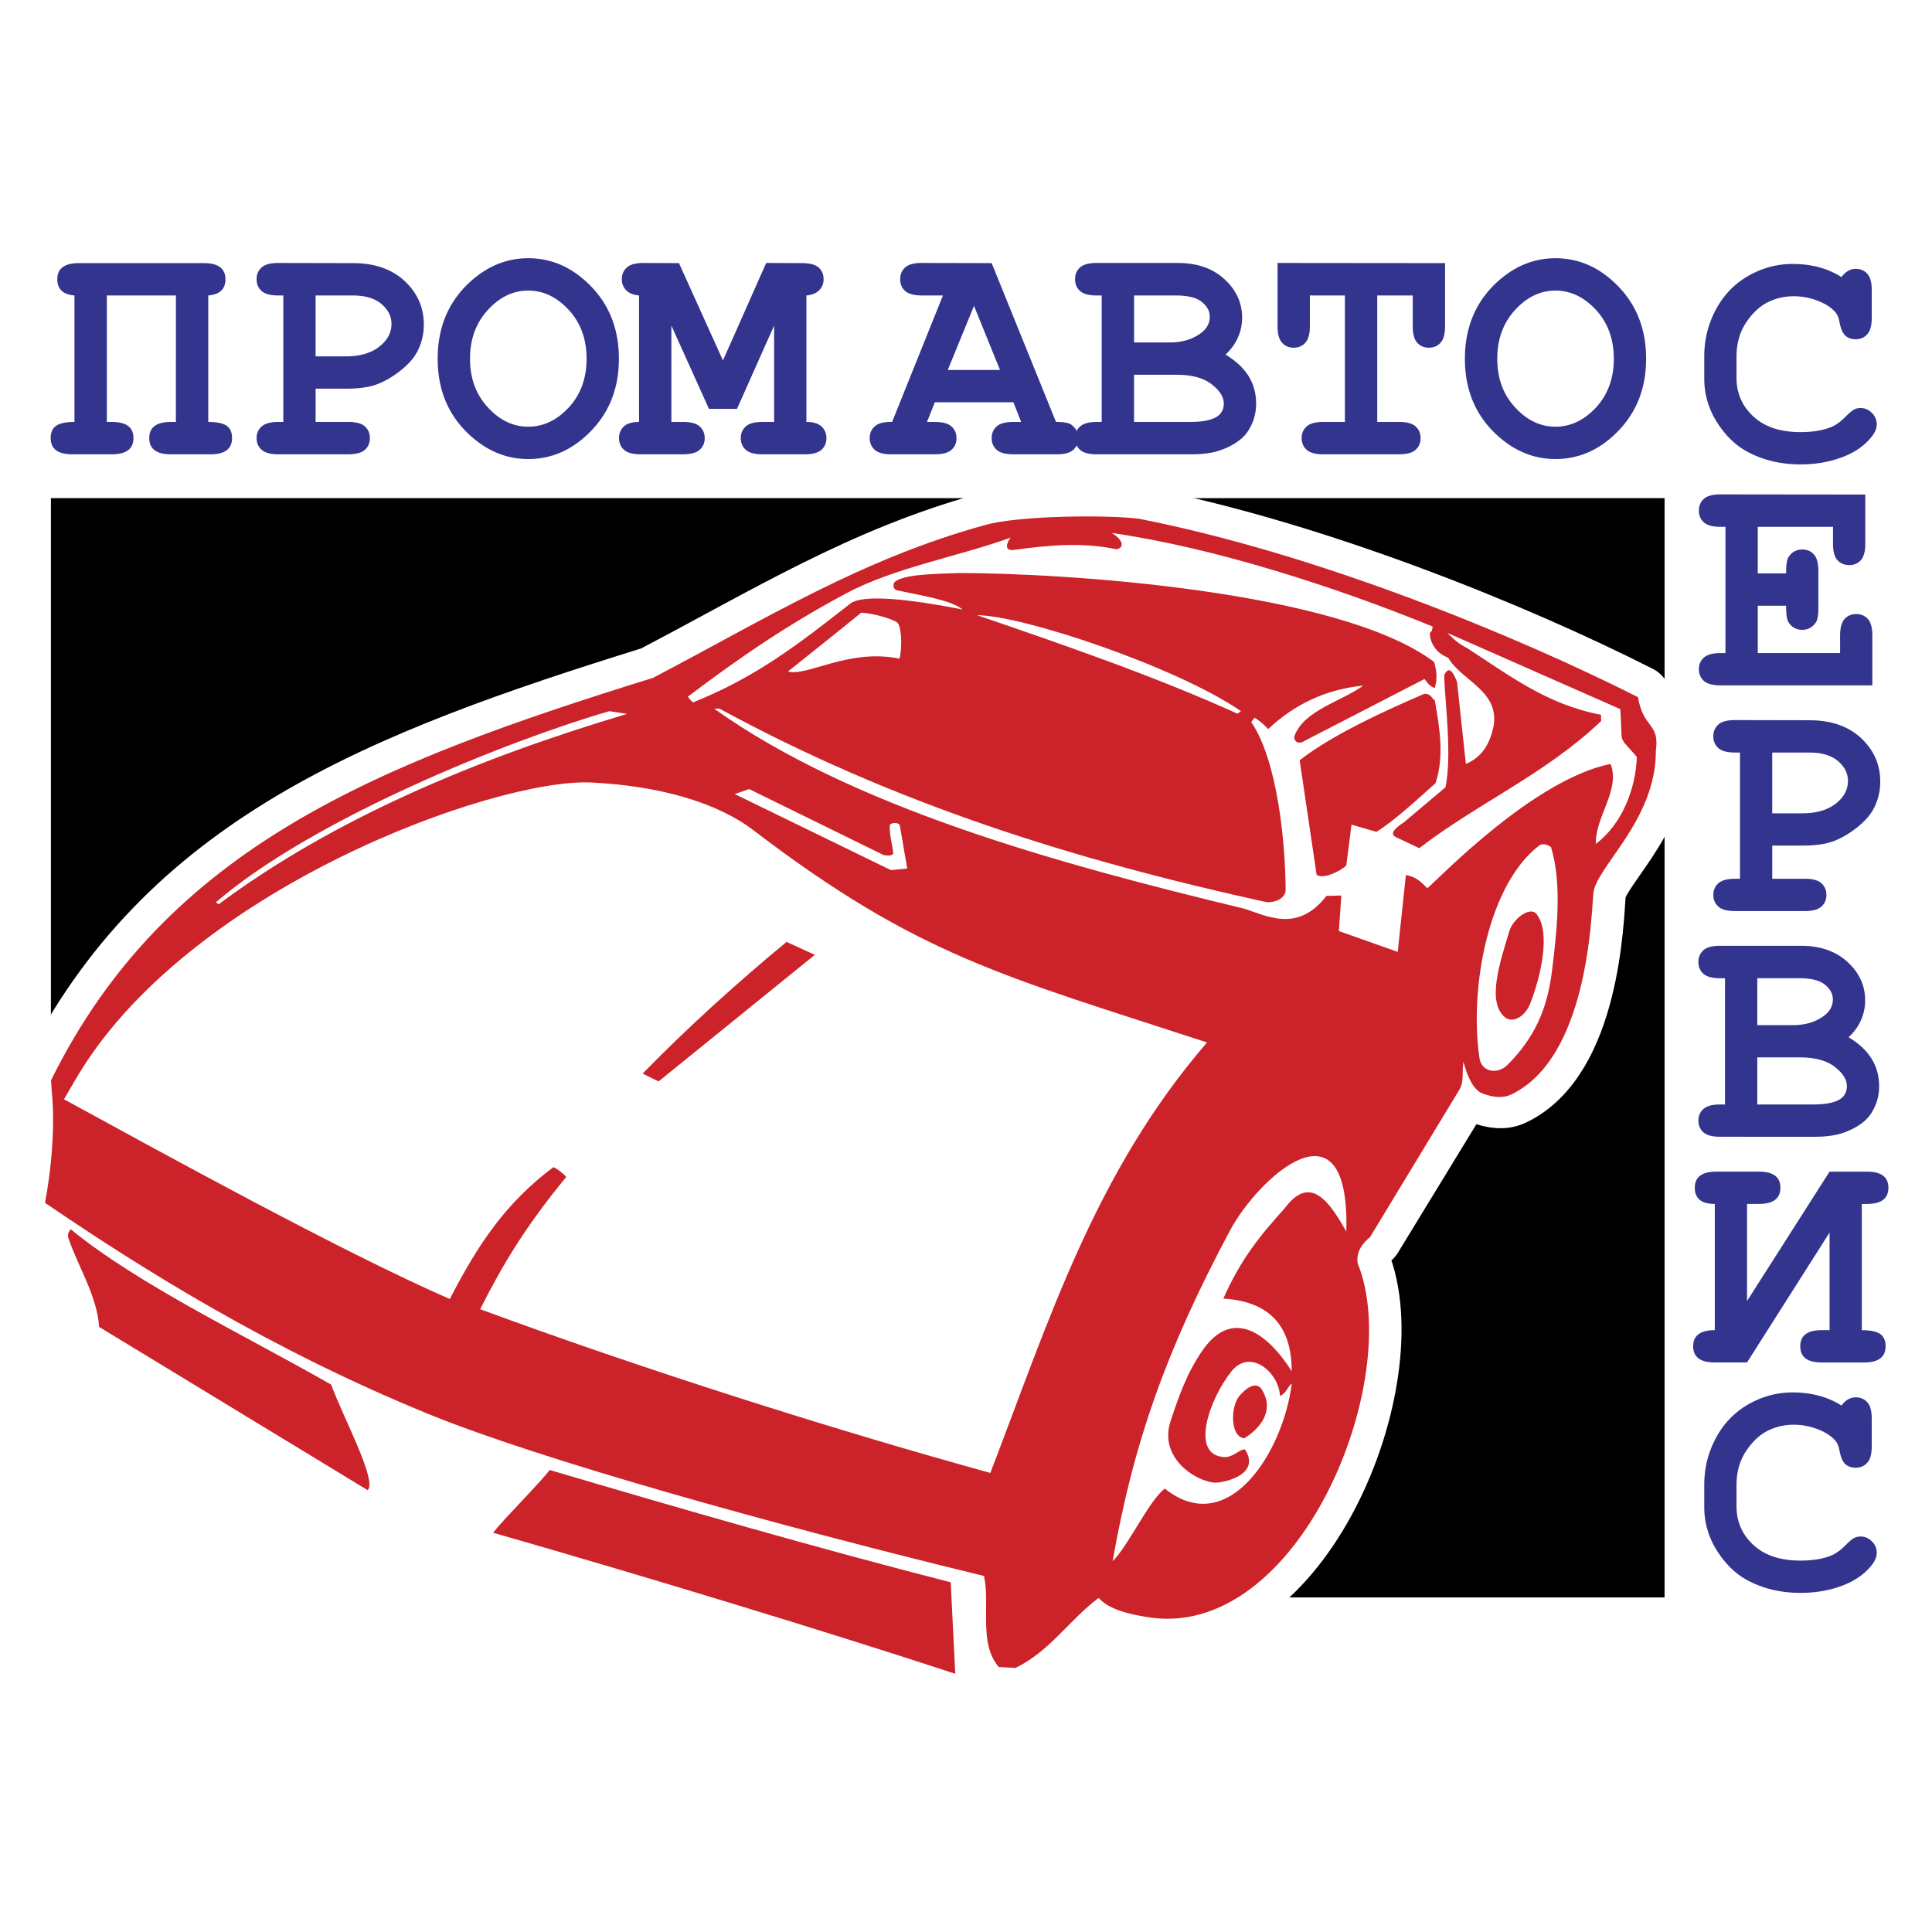
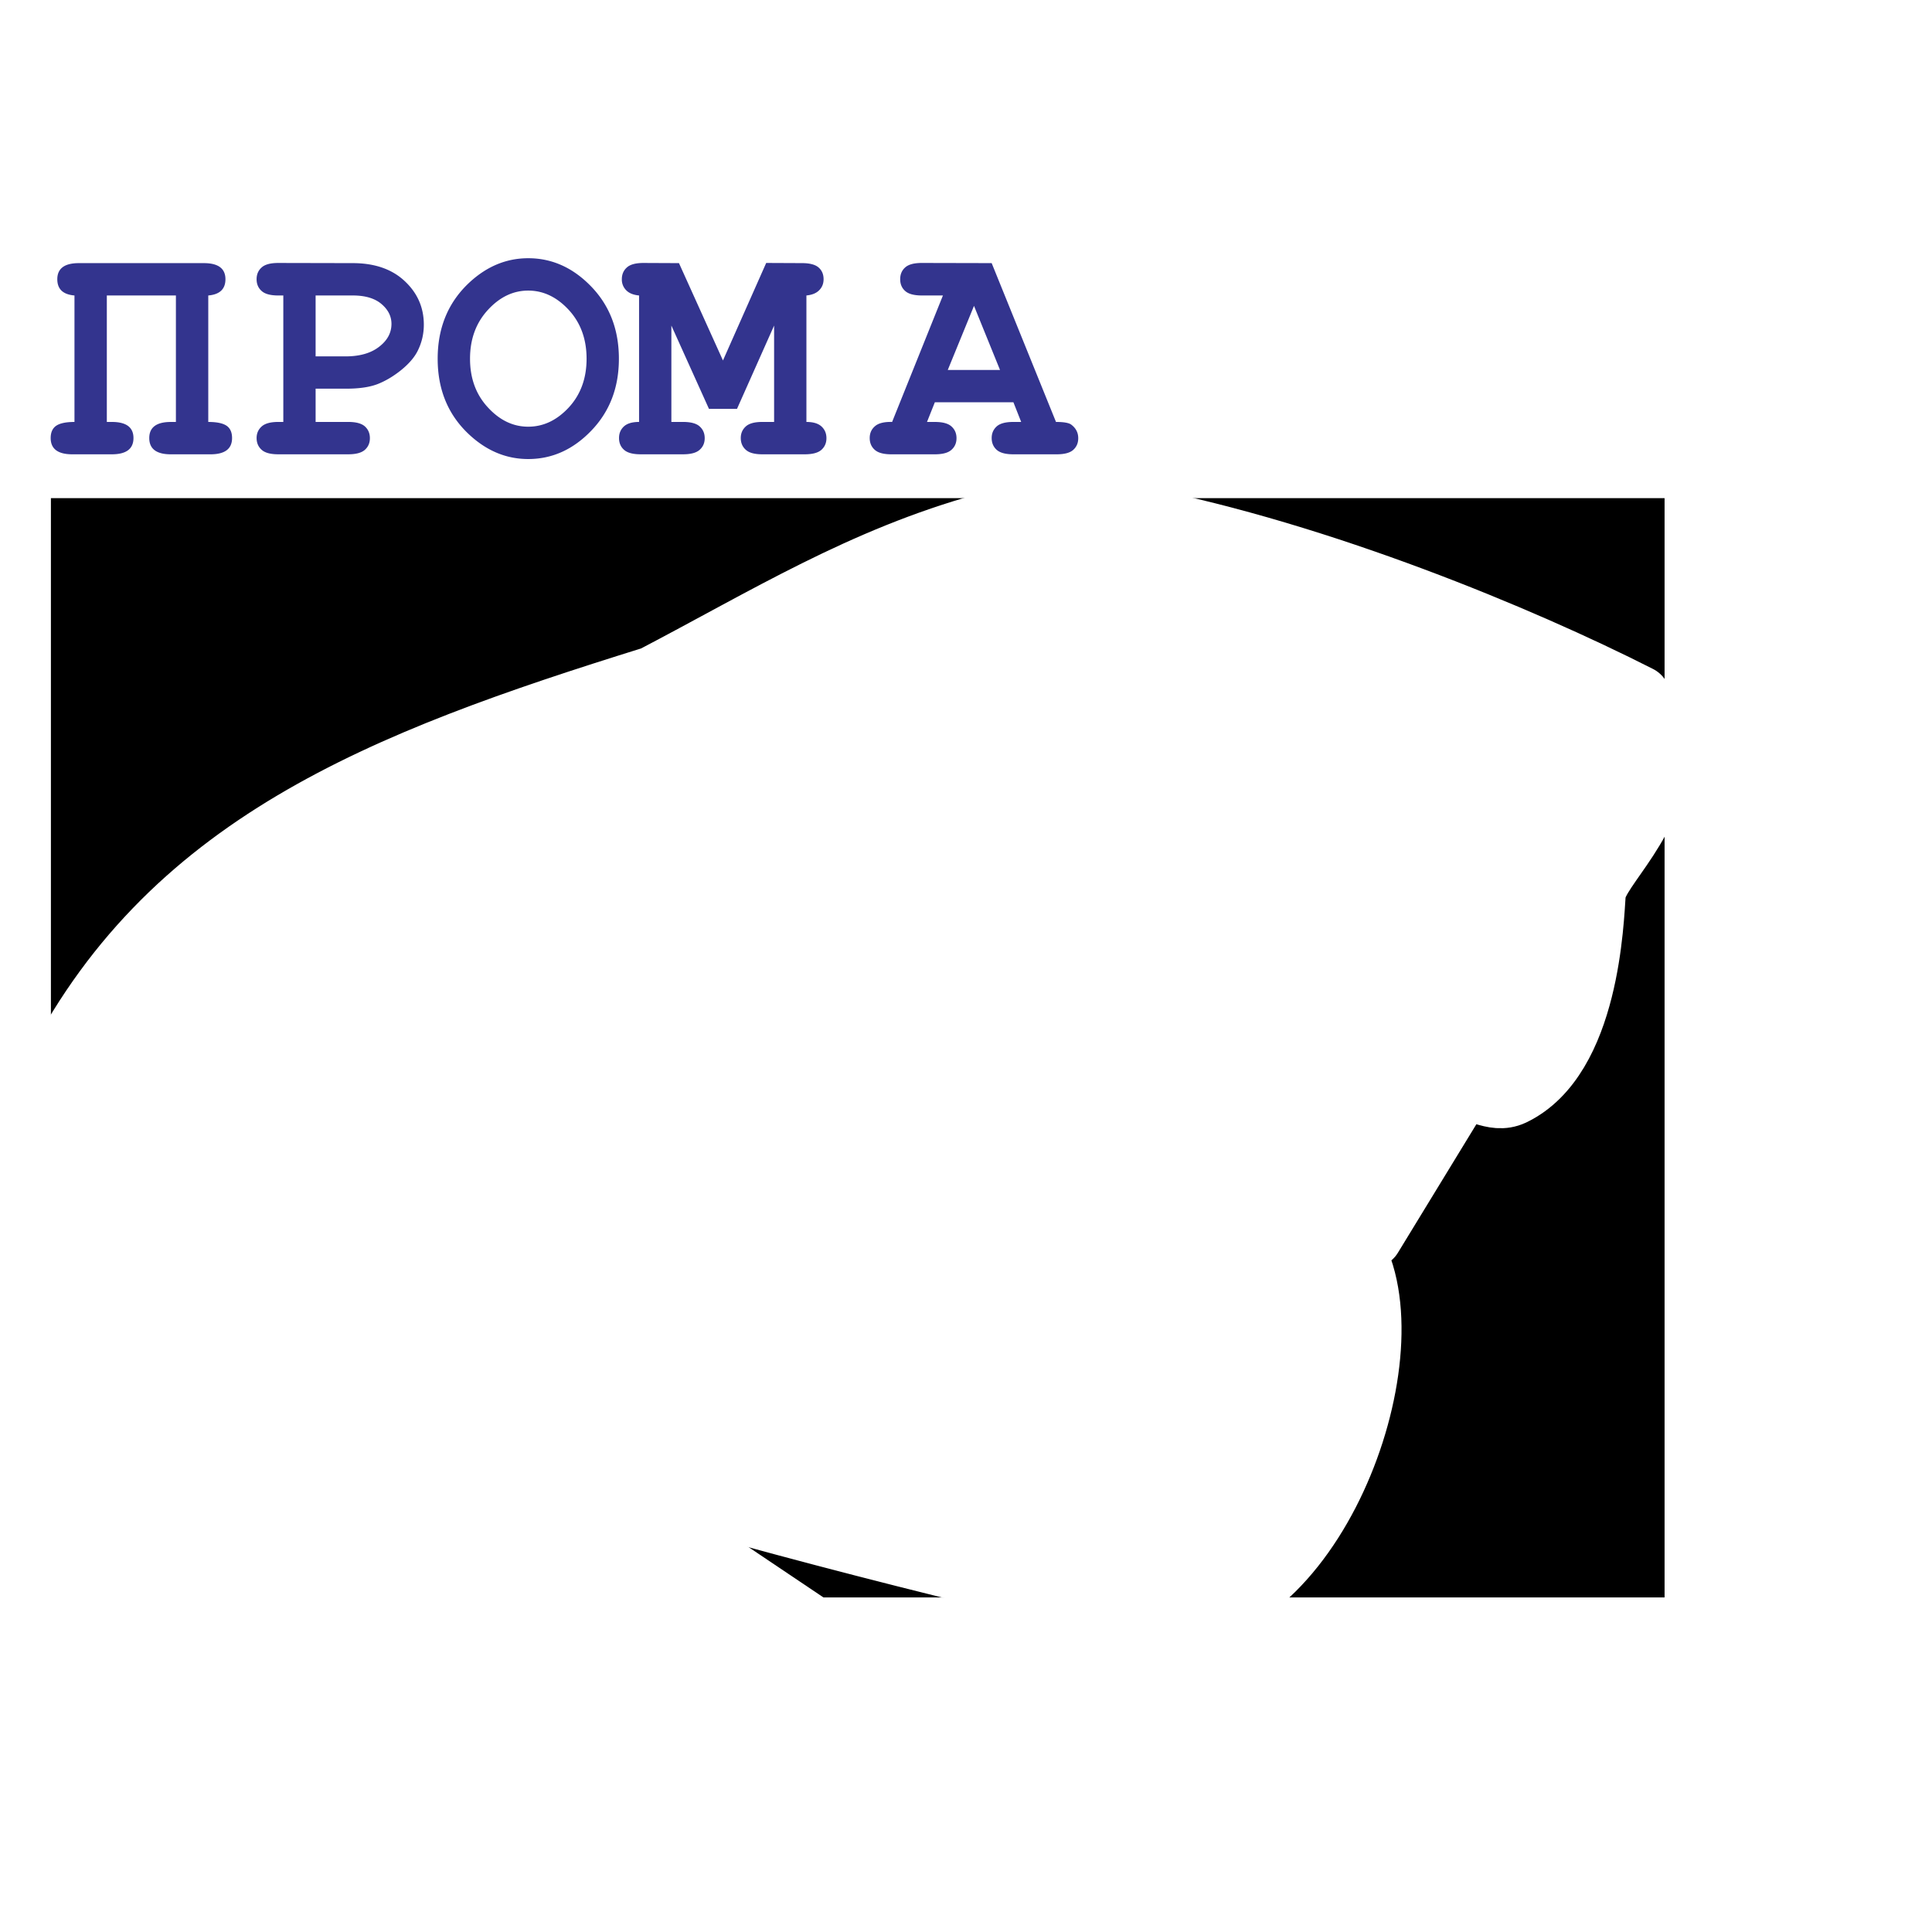
<svg xmlns="http://www.w3.org/2000/svg" width="2500" height="2500" viewBox="0 0 192.756 192.756">
  <g fill-rule="evenodd" clip-rule="evenodd">
    <path fill="#fff" d="M0 0h192.756v192.756H0V0z" />
    <path d="M166.075 49.7H5.079v57.904l77.077 51.772h83.919V49.7z" />
    <path d="M5.21 108.879l-.129-1.098C16.636 84.348 38.003 76.085 65.18 67.629c11.361-5.94 20.85-11.878 33.245-15.299 3.292-.904 11.878-.969 15.234-.582 18.011 3.551 37.893 11.749 49.835 17.817.582 3.163 2.195 2.518 1.808 5.293.064 6.972-6.003 11.685-6.262 14.267-.193 2.582-.581 16.396-8.134 20.012-.968.451-1.872.258-2.904-.064-.969-.323-1.55-1.872-1.937-3.163-.13 1.097.129 2.001-.388 2.84l-8.908 14.589c-.646.517-1.42 1.356-1.227 2.646 4.712 11.62-5.938 37.894-21.108 35.247-1.679-.259-3.615-.646-4.713-1.872-2.97 2.194-4.906 5.357-8.327 6.972l-1.679-.064c-2.001-2.389-.84-6.133-1.484-9.103-21.238-5.165-44.348-11.62-55.257-16.074-15.88-6.456-28.92-14.653-38.474-21.174.774-3.873.968-8.134.71-11.038z" fill="#fff" stroke="#fff" stroke-width="6.326" stroke-linecap="square" stroke-linejoin="round" stroke-miterlimit="2.613" />
-     <path d="M58.977 78.07c-9.579-.452-40.53 10.663-51.556 29.822l-1.039 1.784c9.986 5.444 27.721 15.228 38.497 19.927 2.847-5.535 5.626-9.625 10.325-13.148.181 0 1.107.699 1.288.971-4.021 4.902-6.236 8.54-8.585 13.194 16.108 5.941 35.086 11.974 50.9 16.334 5.874-15.295 10.46-30.025 21.621-42.948-20.311-6.642-28.783-8.607-45.253-21.168-3.502-2.69-9.172-4.429-16.198-4.768zm19.497 15.905l2.824 1.288-15.589 12.629c-.181-.091-1.468-.701-1.582-.791 4.497-4.609 9.58-9.195 14.347-13.126zM5.162 108.863l-.068-1.084c11.545-23.406 32.872-31.697 60.051-40.147 11.386-5.964 20.808-11.861 33.21-15.272 3.276-.904 11.861-1.017 15.25-.61 17.983 3.524 37.865 11.771 49.816 17.803.542 3.208 2.169 2.508 1.785 5.332.045 6.936-6.01 11.657-6.236 14.233-.226 2.576-.609 16.402-8.155 20.062-.949.452-1.898.271-2.869-.067-1.017-.362-1.604-1.921-1.943-3.186-.158 1.062.091 1.987-.406 2.802l-8.901 14.685c-.633.542-1.424 1.355-1.243 2.62 4.745 11.658-5.941 37.888-21.078 35.289-1.717-.293-3.66-.699-4.768-1.897-2.937 2.214-4.88 5.332-8.291 6.981l-1.672-.091c-2.033-2.395-.836-6.145-1.469-9.082-21.191-5.15-44.28-11.635-55.192-16.063-15.905-6.461-28.918-14.639-38.497-21.168.743-3.888.992-8.135.676-11.14zm44.032 44.056c1.22-1.537 4.563-4.835 5.648-6.259 12.991 3.841 26.682 7.795 40.011 11.206l.452 9.127c-13.329-4.383-31.697-9.94-46.111-14.074zm61.813 2.847c2.078-11.861 5.377-21.124 11.703-32.985 2.801-5.241 11.996-13.759 11.611.09-1.693-3.005-3.592-5.737-6.122-2.349-2.463 2.733-4.383 5.061-6.145 9.036 4.225.271 6.822 2.351 6.822 7.253-2.463-3.887-5.919-6.304-8.855-2.146-1.649 2.35-2.463 4.812-3.231 7.116-1.242 3.751 2.688 6.146 4.564 6.146 1.242-.09 4.292-.949 2.914-3.23-.248-.407-1.152.7-2.079.678-3.524-.136-1.536-5.807.678-8.562 1.921-2.372 4.768.203 4.835 2.463.61-.249.813-.973 1.175-1.243-.813 6.71-6.28 15.589-12.674 10.482-1.672 1.353-3.547 5.601-5.196 7.251zm13.126-12.268c-1.446-.182-1.378-3.276-.406-4.315.812-.903 1.717-1.355 2.214-.475 1.671 2.869-1.808 4.79-1.808 4.79zm23.473-37.933c-1.039-7.117.926-17.352 5.941-21.192.497-.384 1.197.136 1.197.136 1.107 3.637.61 8.268.09 12.425-.451 3.683-1.716 6.597-4.428 9.308-.993.994-2.596.724-2.8-.677zm2.576-4.044c-1.897-1.514-.52-5.536.406-8.63.385-1.243 2.102-2.531 2.734-1.672 1.4 1.83.429 6.167-.678 8.969-.497 1.22-1.694 1.92-2.462 1.333zm-128.641-11.5c9.737-8.382 29.325-16.199 39.266-19.068l1.762.271c-15.069 4.496-29.325 10.483-40.756 19l-.272-.203zm109.821-2.733l-1.694-11.431c3.253-2.576 8.833-5.083 12.448-6.643.655 0 .678.407 1.039.678.587 3.299.881 5.739.068 8.246-1.582 1.401-3.954 3.638-5.896 4.857l-2.485-.723-.521 4.066c-.338.408-2.19 1.447-2.959.95zm-42.473-.475L73.3 79.222l1.446-.497 13.442 6.597c.271 0 .633.136.926-.136-.045-.858-.407-1.875-.339-2.869.091-.271.904-.271.994 0l.746 4.338-1.626.158zm55.192-19.429c.521-1.129.972-.158 1.288.655l.881 8.179c1.56-.655 2.373-1.92 2.757-3.728.655-3.57-3.23-4.587-4.519-6.868-1.197-.452-1.83-1.469-1.83-2.485.181-.091.271-.361.271-.633-9.692-3.954-21.779-7.862-32.014-9.331 1.311.791 1.175 1.514.475 1.627-3.501-.746-6.936-.384-10.257.068-1.265.135-.361-1.243-.271-1.243-4.992 1.831-11.612 3.005-16.356 5.535-5.919 3.141-10.799 6.507-15.882 10.347.09.114.384.52.542.565 6.168-2.485 10.28-5.625 15.612-9.805 1.22-1.062 6.19-.452 11.25.542-1.084-.926-4.044-1.378-6.552-1.92-.384-.068-.406-.655-.203-.836.949-.769 3.954-.791 6.416-.882 10.415 0 37.956 1.74 47.399 8.879.294 1.04.294 1.763.067 2.576-.564-.091-.881-.746-1.039-.881l-11.996 6.19c-.655.43-1.085-.09-.972-.497.926-2.576 4.744-3.479 6.868-5.038-3.773.384-6.868 1.875-9.489 4.337-.429-.452-.972-.926-1.355-1.129l-.339.429c2.644 3.841 3.434 12.245 3.434 16.876-.181.836-1.106 1.107-1.853 1.107-19.36-4.248-37.209-9.85-54.627-19.316h-.542c13.804 9.805 33.844 15.362 52.866 19.949 2.214.678 5.332 2.485 8.224-1.265l1.491-.045-.249 3.547 5.874 2.078.813-7.659c1.062.158 1.56.746 2.146 1.311 1.31-1.13 10.618-10.845 18.276-12.403 1.018 2.575-1.559 5.309-1.468 7.975 2.688-2.011 3.998-5.647 4.089-8.675-1.966-2.327-1.378-.904-1.648-4.767l-17.262-7.614c.655.655 1.018 1.017 2.034 1.559 4.247 2.756 7.952 5.604 13.307 6.62v.633c-5.626 5.332-12.155 8.088-18.142 12.674l-2.236-1.062c-.972-.384.158-1.152.7-1.513l4.157-3.501c.655-3.209-.023-8.157-.136-11.162zm-20.626 3.818c-8.043-3.66-17.645-6.981-25.981-9.828 4.699.045 20.018 5.219 26.343 9.579l-.362.249zM78.609 67c2.395-1.92 4.947-3.931 7.32-5.874 1.017.045 3.095.565 3.66 1.04.452.813.361 2.779.158 3.547-5.105-1.04-9.172 1.807-11.138 1.287zm-45.568 71.143c1.197 3.276 4.631 9.625 3.637 10.528L9.884 132.382c-.158-2.914-2.034-5.964-2.938-8.517-.181-.498-.293-.746.113-1.221 6.755 5.536 17.329 10.551 25.982 15.499z" fill="#cc2229" />
    <path d="M17.55 29.48h-6.892v12.618h.505c1.434 0 2.153.537 2.153 1.606 0 1.079-.72 1.622-2.153 1.622H7.21c-1.434 0-2.154-.542-2.154-1.622 0-.564.183-.973.548-1.225.371-.252.978-.381 1.826-.381V29.48c-1.144-.097-1.713-.634-1.713-1.622 0-1.069.719-1.606 2.154-1.606h12.467c1.434 0 2.154.537 2.154 1.606 0 .988-.575 1.525-1.713 1.622v12.618c.837 0 1.445.124 1.815.371.371.247.559.661.559 1.236 0 1.079-.72 1.622-2.154 1.622h-3.953c-1.435 0-2.154-.542-2.154-1.622 0-1.069.72-1.606 2.154-1.606h.504V29.48zM31.489 38.778v3.319h3.261c.773 0 1.327.15 1.66.451.328.301.494.688.494 1.171 0 .473-.166.859-.494 1.155-.333.301-.886.451-1.66.451h-6.988c-.779 0-1.332-.15-1.66-.451-.333-.296-.5-.688-.5-1.171 0-.473.172-.854.505-1.155.338-.301.886-.451 1.654-.451h.505V29.48h-.505c-.779 0-1.332-.15-1.66-.451-.333-.295-.5-.687-.5-1.171 0-.483.167-.875.5-1.171.328-.301.88-.451 1.66-.451l7.429.016c2.181 0 3.91.596 5.184 1.789 1.272 1.187 1.912 2.637 1.912 4.351 0 .945-.215 1.837-.645 2.675-.328.629-.87 1.251-1.627 1.864-.763.612-1.542 1.074-2.332 1.386-.795.306-1.836.462-3.142.462h-3.051v-.001zm0-3.222h2.992c1.402 0 2.519-.317 3.341-.957.827-.634 1.235-1.396 1.235-2.288 0-.752-.333-1.418-1-1.982-.666-.564-1.617-.849-2.852-.849h-3.717v6.076h.001zM61.747 35.792c0 2.863-.908 5.248-2.729 7.149-1.821 1.907-3.926 2.857-6.317 2.857-2.154 0-4.093-.795-5.822-2.379-2.144-1.961-3.212-4.501-3.212-7.627 0-3.126 1.068-5.677 3.212-7.649 1.729-1.585 3.668-2.38 5.822-2.38 2.391 0 4.496.957 6.317 2.858 1.821 1.906 2.729 4.291 2.729 7.171zm-3.224 0c0-1.966-.596-3.588-1.777-4.872-1.188-1.284-2.536-1.928-4.045-1.928-1.504 0-2.846.644-4.028 1.933-1.187 1.295-1.778 2.912-1.778 4.867 0 1.95.591 3.566 1.778 4.85 1.182 1.29 2.524 1.929 4.028 1.929 1.51 0 2.858-.639 4.045-1.917 1.181-1.28 1.777-2.902 1.777-4.862zM66.983 32.482v9.615h1.166c.778 0 1.332.15 1.66.451.333.301.5.688.5 1.171 0 .473-.167.859-.5 1.155-.328.301-.881.451-1.66.451h-4.233c-.773 0-1.332-.15-1.66-.451-.333-.296-.495-.688-.495-1.171 0-.473.162-.854.484-1.155.327-.301.833-.451 1.515-.451V29.48c-.569-.054-.994-.225-1.284-.521a1.506 1.506 0 0 1-.435-1.101c0-.483.167-.875.5-1.171.328-.301.881-.451 1.66-.451l3.54.016 4.389 9.711 4.313-9.728 3.572.016c.779 0 1.332.15 1.66.44.333.295.494.682.494 1.166 0 .44-.145.806-.44 1.101-.29.296-.714.467-1.273.521v12.618c.682 0 1.188.155 1.51.456.328.307.488.693.488 1.166s-.167.859-.494 1.155c-.333.301-.886.451-1.66.451h-4.25c-.768 0-1.316-.15-1.643-.451-.333-.296-.5-.688-.5-1.171 0-.473.167-.854.5-1.155.327-.301.875-.451 1.643-.451h1.182v-9.615l-3.701 8.31h-2.798l-3.75-8.31zM101.108 40.132h-7.837l-.784 1.966h.784c.779 0 1.332.15 1.66.451.333.301.5.688.5 1.171 0 .473-.167.859-.5 1.155-.328.301-.88.451-1.66.451h-4.34c-.778 0-1.332-.15-1.66-.451-.333-.296-.5-.688-.5-1.171 0-.484.172-.876.521-1.177.344-.306.919-.451 1.714-.43l5.071-12.618h-2.111c-.773 0-1.332-.15-1.66-.451-.333-.295-.494-.687-.494-1.171 0-.483.161-.875.494-1.171.328-.301.887-.451 1.66-.451l6.973.016 6.418 15.846c.758 0 1.258.086 1.499.252.478.349.72.806.72 1.37 0 .473-.161.859-.488 1.155-.322.301-.876.451-1.649.451h-4.346c-.773 0-1.327-.15-1.659-.451-.328-.296-.494-.688-.494-1.171 0-.473.166-.854.494-1.155.332-.301.886-.451 1.659-.451h.79l-.775-1.965zm-1.337-3.223l-2.595-6.393-2.616 6.393h5.211z" fill="#33348e" />
-     <path d="M109.917 42.098V29.48h-.505c-.773 0-1.326-.15-1.66-.451-.327-.295-.493-.687-.493-1.171 0-.483.166-.875.493-1.171.334-.301.887-.451 1.66-.451h8.09c1.934 0 3.485.538 4.662 1.617 1.171 1.074 1.762 2.353 1.762 3.83a4.85 4.85 0 0 1-.413 1.982c-.269.618-.683 1.192-1.241 1.713 1.015.612 1.783 1.321 2.288 2.132.511.816.763 1.735.763 2.767 0 .816-.183 1.579-.548 2.277-.274.538-.607.962-1.01 1.279-.532.44-1.188.8-1.966 1.074-.773.279-1.746.419-2.911.419h-9.476c-.773 0-1.326-.15-1.66-.451-.327-.296-.493-.688-.493-1.171 0-.473.166-.854.505-1.155.333-.301.886-.451 1.648-.451h.505zm3.229-7.929h3.54c1.268 0 2.325-.322 3.163-.961.564-.43.85-.967.85-1.606 0-.564-.27-1.058-.801-1.487-.537-.425-1.386-.634-2.552-.634h-4.2v4.688zm0 7.929h5.57c1.311 0 2.234-.193 2.771-.58.408-.296.612-.715.612-1.257 0-.65-.403-1.294-1.214-1.923-.806-.629-1.966-.946-3.476-.946h-4.265v4.706h.002zM137.408 29.48v12.618h2.17c.778 0 1.332.15 1.659.451.334.301.494.688.494 1.171 0 .473-.16.859-.494 1.155-.327.301-.881.451-1.659.451h-7.552c-.779 0-1.332-.15-1.66-.451-.333-.296-.5-.688-.5-1.171 0-.473.167-.854.5-1.155.328-.301.881-.451 1.66-.451h2.153V29.48h-3.491v3.051c0 .778-.15 1.332-.451 1.66-.296.333-.688.5-1.171.5-.473 0-.859-.167-1.155-.5-.301-.328-.451-.881-.451-1.66v-6.295l16.716.016v6.279c0 .778-.149 1.332-.45 1.66-.302.333-.688.5-1.172.5-.473 0-.859-.167-1.16-.5-.295-.328-.445-.881-.445-1.66V29.48h-3.541zM164.233 35.792c0 2.863-.908 5.248-2.729 7.149-1.82 1.907-3.926 2.857-6.316 2.857-2.154 0-4.093-.795-5.823-2.379-2.143-1.961-3.211-4.501-3.211-7.627 0-3.126 1.068-5.677 3.211-7.649 1.73-1.585 3.669-2.38 5.823-2.38 2.391 0 4.496.957 6.316 2.858 1.821 1.906 2.729 4.291 2.729 7.171zm-3.222 0c0-1.966-.597-3.588-1.778-4.872-1.188-1.284-2.536-1.928-4.045-1.928-1.504 0-2.847.644-4.028 1.933-1.188 1.295-1.778 2.912-1.778 4.867 0 1.95.591 3.566 1.778 4.85 1.182 1.29 2.524 1.929 4.028 1.929 1.509 0 2.857-.639 4.045-1.917 1.181-1.28 1.778-2.902 1.778-4.862zM183.727 27.643c.198-.273.419-.477.654-.616.236-.134.488-.204.762-.204.472 0 .857.161 1.152.488.301.327.45.874.45 1.651v2.729c0 .777-.149 1.33-.45 1.657-.295.333-.681.499-1.152.499-.429 0-.777-.124-1.035-.364-.263-.242-.455-.692-.584-1.352-.075-.439-.22-.777-.44-1.019-.429-.472-1.029-.847-1.795-1.131a6.647 6.647 0 0 0-2.316-.424c-.965 0-1.85.21-2.66.628-.804.418-1.517 1.099-2.133 2.042-.617.944-.928 2.064-.928 3.362v2.091c0 1.549.562 2.842 1.688 3.876 1.126 1.04 2.687 1.555 4.691 1.555 1.19 0 2.203-.161 3.029-.488.482-.188.997-.558 1.538-1.115.338-.333.596-.553.789-.649.188-.102.401-.15.643-.15.43 0 .805.161 1.132.488.321.322.482.708.482 1.147 0 .439-.22.912-.659 1.41-.639.735-1.459 1.313-2.467 1.732-1.351.563-2.841.847-4.477.847-1.903 0-3.619-.391-5.147-1.179-1.238-.627-2.289-1.62-3.157-2.976a8.067 8.067 0 0 1-1.303-4.439v-2.182c0-1.673.386-3.238 1.168-4.686.778-1.453 1.861-2.568 3.244-3.356 1.383-.783 2.847-1.18 4.396-1.18.933 0 1.802.107 2.616.322a8.197 8.197 0 0 1 2.269.986zM175.374 60.434v4.723h8.213v-1.742c0-.772.15-1.324.445-1.657.301-.327.692-.493 1.175-.493.466 0 .853.166 1.152.493.3.333.445.885.445 1.657v4.964h-15.157c-.771 0-1.324-.15-1.656-.45-.327-.295-.493-.686-.493-1.168 0-.472.166-.853.503-1.153.333-.3.886-.451 1.646-.451h.504V52.563h-.504c-.771 0-1.324-.15-1.656-.451-.327-.294-.493-.686-.493-1.168 0-.482.166-.874.493-1.169.332-.3.885-.45 1.656-.45l14.455.016v4.9c0 .767-.15 1.313-.44 1.641-.294.333-.681.498-1.163.498s-.874-.166-1.174-.487c-.295-.327-.445-.874-.445-1.651v-1.678h-7.506v4.648h2.825c0-.836.08-1.378.236-1.62.321-.509.782-.767 1.383-.767.472 0 .853.161 1.153.494.3.327.449.884.449 1.657v3.705c0 .702-.085 1.174-.251 1.416-.339.493-.788.74-1.352.74-.601 0-1.062-.257-1.383-.772-.156-.241-.236-.783-.236-1.63h-2.824v-.001zM176.816 84.362v3.313h3.254c.772 0 1.324.15 1.657.45.326.301.493.687.493 1.169 0 .471-.167.858-.493 1.152-.333.3-.885.451-1.657.451h-6.976c-.777 0-1.329-.15-1.656-.451-.332-.294-.498-.686-.498-1.168 0-.472.171-.853.504-1.153.338-.3.884-.45 1.65-.45h.504V75.081h-.504c-.777 0-1.329-.15-1.656-.45-.332-.295-.498-.687-.498-1.169s.166-.874.498-1.169c.327-.3.879-.45 1.656-.45l7.415.016c2.177 0 3.903.596 5.174 1.786 1.271 1.185 1.909 2.632 1.909 4.343a5.77 5.77 0 0 1-.644 2.67c-.327.627-.868 1.25-1.624 1.861-.762.611-1.539 1.072-2.327 1.383-.794.306-1.834.461-3.137.461h-3.044v-.001zm0-3.217h2.986c1.399 0 2.514-.317 3.334-.955.826-.633 1.233-1.394 1.233-2.284 0-.75-.332-1.415-.997-1.978s-1.613-.847-2.847-.847h-3.71v6.064h.001zM172.104 110.193V97.599h-.504c-.772 0-1.324-.149-1.657-.45-.326-.295-.493-.686-.493-1.168 0-.482.167-.875.493-1.169.333-.3.885-.451 1.657-.451h8.074c1.93 0 3.479.536 4.653 1.614 1.169 1.072 1.759 2.348 1.759 3.822 0 .703-.14 1.362-.413 1.979-.268.617-.681 1.19-1.238 1.711 1.014.61 1.78 1.318 2.284 2.128.51.815.761 1.731.761 2.761 0 .815-.182 1.577-.547 2.273-.273.536-.605.96-1.008 1.276-.53.439-1.185.799-1.962 1.072-.772.278-1.742.418-2.906.418H171.6c-.772 0-1.324-.15-1.657-.45-.326-.295-.493-.686-.493-1.169 0-.472.167-.853.504-1.152.333-.301.885-.45 1.646-.45h.504v-.001zm3.222-7.914h3.532c1.266 0 2.322-.321 3.158-.959.563-.43.848-.966.848-1.604 0-.562-.269-1.056-.8-1.485-.536-.424-1.383-.633-2.546-.633h-4.192v4.681zm0 7.914h5.56c1.308 0 2.23-.193 2.767-.579.407-.295.61-.713.61-1.255 0-.648-.401-1.292-1.211-1.92-.805-.627-1.963-.943-3.47-.943h-4.256v4.697zM171.085 132.711v-12.594c-1.33 0-1.995-.542-1.995-1.619 0-1.067.719-1.604 2.15-1.604h4.241c1.437 0 2.149.536 2.149 1.604 0 1.077-.713 1.619-2.149 1.619h-1.18v9.688l8.234-12.91h3.737c1.421 0 2.134.536 2.134 1.604 0 1.077-.713 1.619-2.134 1.619h-.52v12.594c.836 0 1.441.123 1.817.37.37.247.558.659.558 1.233 0 1.077-.719 1.619-2.155 1.619h-4.225c-1.427 0-2.134-.542-2.134-1.619 0-1.067.707-1.604 2.134-1.604h.787v-9.736l-8.234 12.959h-3.217c-1.438 0-2.156-.542-2.156-1.619.002-1.068.72-1.604 2.158-1.604zM183.727 140.232c.198-.272.419-.477.654-.616.236-.134.488-.203.762-.203.472 0 .857.16 1.152.487.301.327.45.874.45 1.652v2.729c0 .777-.149 1.329-.45 1.656-.295.333-.681.499-1.152.499-.429 0-.777-.124-1.035-.364-.263-.242-.455-.692-.584-1.352-.075-.439-.22-.777-.44-1.019-.429-.472-1.029-.847-1.795-1.132a6.67 6.67 0 0 0-2.316-.424c-.965 0-1.85.21-2.66.628-.804.418-1.517 1.1-2.133 2.043-.617.943-.928 2.063-.928 3.361v2.091c0 1.55.562 2.842 1.688 3.877 1.126 1.04 2.687 1.555 4.691 1.555 1.19 0 2.203-.161 3.029-.488.482-.188.997-.558 1.538-1.115.338-.332.596-.553.789-.648.188-.102.401-.15.643-.15.43 0 .805.161 1.132.488.321.321.482.707.482 1.147 0 .439-.22.911-.659 1.409-.639.735-1.459 1.313-2.467 1.732-1.351.562-2.841.847-4.477.847-1.903 0-3.619-.391-5.147-1.179-1.238-.628-2.289-1.62-3.157-2.977a8.067 8.067 0 0 1-1.303-4.439v-2.182c0-1.673.386-3.238 1.168-4.686.778-1.453 1.861-2.568 3.244-3.356 1.383-.783 2.847-1.18 4.396-1.18.933 0 1.802.107 2.616.322a8.29 8.29 0 0 1 2.269.987z" fill="#33348e" />
  </g>
</svg>